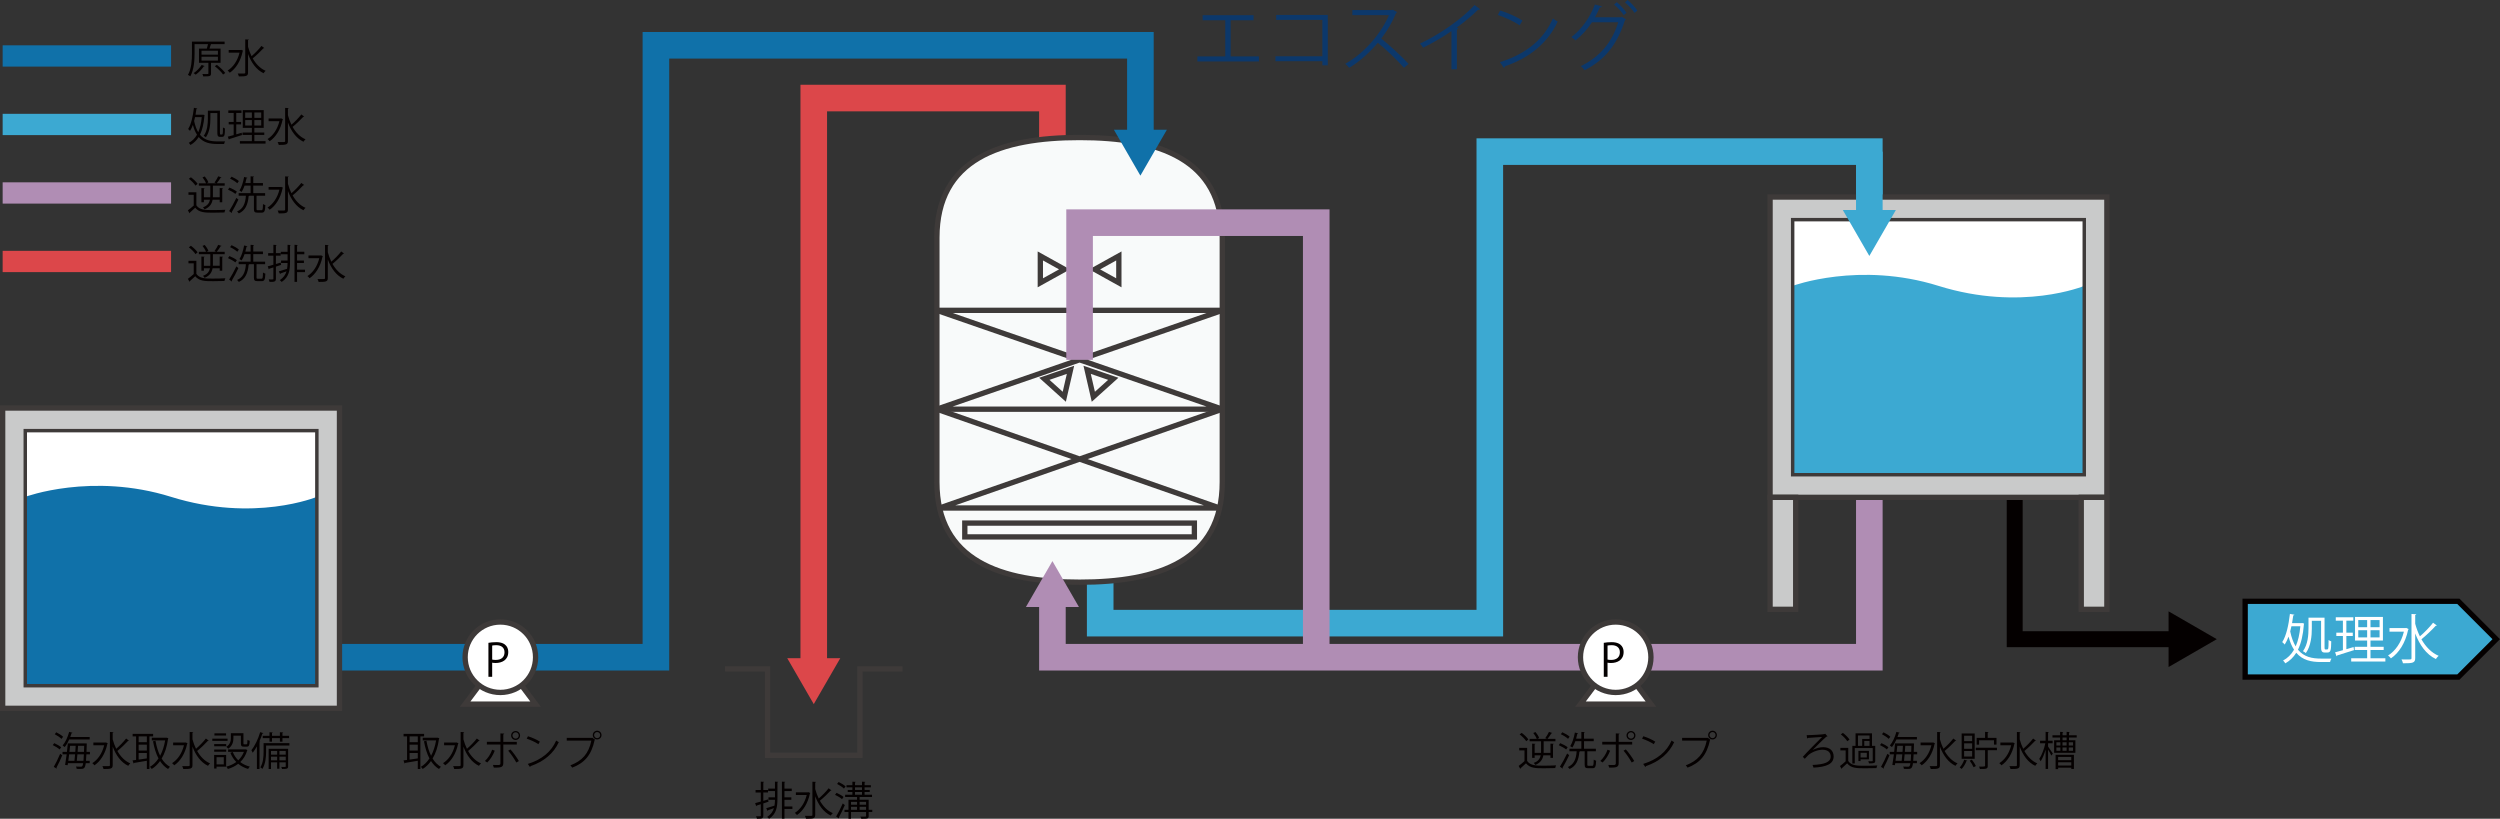
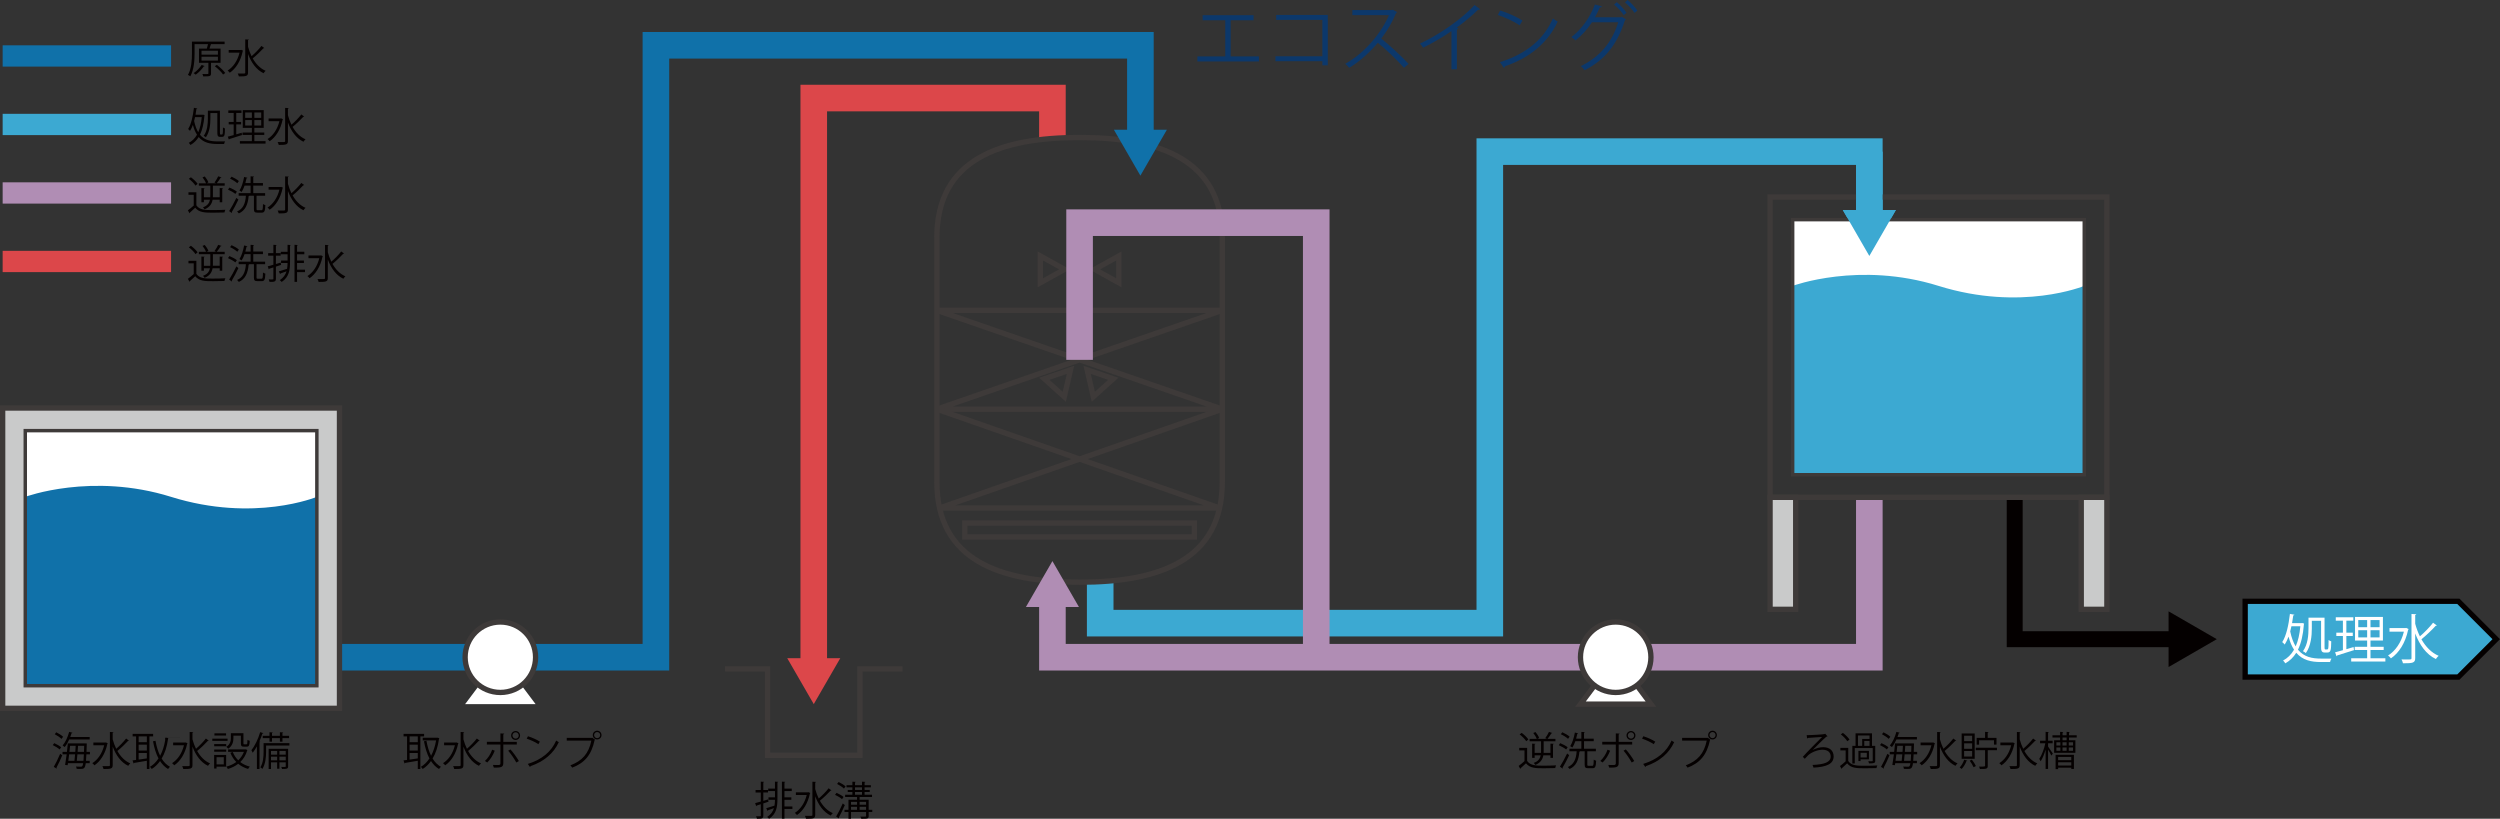
<svg xmlns="http://www.w3.org/2000/svg" version="1.1" viewBox="0 0 470.087 153.956">
  <rect x="0" y="0" width="470.087" height="153.956" fill="#333333" stroke="none" />
  <g>
    <g id="_レイヤー_1" data-name="レイヤー_1">
      <g>
        <polyline points="351.499 40.952 351.499 28.509 280.136 28.509 280.136 117.173 206.875 117.173 206.875 109.472" fill="none" stroke="#3ca9d2" stroke-miterlimit="10" stroke-width="5" />
        <polygon points="356.486 39.493 351.5 48.128 346.514 39.493 356.486 39.493" fill="#3ca9d2" />
        <polyline points="409.298 120.19 378.833 120.19 378.833 93.518" fill="none" stroke="#040000" stroke-miterlimit="10" stroke-width="3" />
        <polygon points="407.766 114.954 416.832 120.189 407.766 125.425 407.766 114.954" fill="#040000" />
        <polygon points="462.255 113.065 422.167 113.065 422.167 127.315 462.255 127.315 469.38 120.19 462.255 113.065" fill="#3ca9d2" />
        <polygon points="462.255 113.065 422.167 113.065 422.167 127.315 462.255 127.315 469.38 120.19 462.255 113.065" fill="none" stroke="#040000" stroke-miterlimit="10" />
        <g>
          <path d="M226.133,2.857h9.581v.953h-4.314v6.793h5.323v.953h-11.57v-.953h5.239V3.81h-4.258v-.953Z" fill="#0c386b" />
          <path d="M249.672,2.801v9.483h-1.022v-.771h-8.825v-.938h8.825V3.74h-8.685v-.938h9.708Z" fill="#0c386b" />
          <path d="M262.705,2.283c-.028.07-.098.126-.182.154-.756,1.779-1.653,3.32-2.801,4.819,1.527,1.219,3.824,3.306,5.127,4.749l-.854.742c-1.233-1.429-3.488-3.558-4.917-4.707-1.232,1.499-3.362,3.544-5.393,4.707-.154-.21-.49-.56-.729-.756,3.88-2.129,6.948-6.107,8.208-9.147h-6.878v-.952h7.424l.182-.07.812.462Z" fill="#0c386b" />
          <path d="M278.316,1.737c-.056.07-.14.112-.266.112-.042,0-.084,0-.14-.014-1.078,1.092-2.633,2.367-3.992,3.348.112.042.28.126.336.154-.028.084-.154.168-.308.182v7.522h-1.022v-7.2c-1.485,1.051-3.418,2.186-5.337,3.124-.14-.224-.392-.574-.588-.771,3.824-1.765,8.012-4.763,10.268-7.242l1.05.785Z" fill="#0c386b" />
          <path d="M282.091,1.975c1.457.462,3.138,1.19,4.174,1.905l-.532.883c-1.008-.715-2.661-1.457-4.09-1.947l.448-.84ZM282.035,11.682c4.973-1.541,8.278-4.328,9.959-8.208.294.238.616.42.91.574-1.751,3.838-5.168,6.822-9.917,8.405-.014.126-.098.266-.196.322l-.756-1.093Z" fill="#0c386b" />
          <path d="M305.742,3.628c-.056.084-.126.154-.21.21-1.485,4.637-3.782,7.438-7.578,9.371-.154-.238-.434-.56-.714-.771,3.6-1.751,5.855-4.44,7.046-8.25h-4.945c-.812,1.261-1.849,2.438-3.096,3.418-.182-.196-.518-.462-.784-.63,1.905-1.429,3.488-3.642,4.44-6.135l1.316.364c-.042.14-.21.196-.392.182-.28.63-.603,1.303-.924,1.863h4.875l.168-.084.798.462ZM304.005.406c.658.532,1.429,1.387,1.835,1.989l-.518.448c-.42-.644-1.177-1.471-1.807-1.989l.49-.448ZM306.037,0c.658.532,1.429,1.373,1.835,1.989l-.519.435c-.42-.63-1.148-1.443-1.807-1.975l.49-.448Z" fill="#0c386b" />
        </g>
        <polyline points="197.891 26.037 197.891 18.437 153.015 18.437 153.015 125.223" fill="none" stroke="#dc474a" stroke-miterlimit="10" stroke-width="5" />
        <polygon points="148.029 123.763 153.015 132.398 158.001 123.763 148.029 123.763" fill="#dc474a" />
        <polyline points="136.333 125.773 144.333 125.773 144.333 142.023 161.697 142.023 161.697 125.773 169.697 125.773" fill="none" stroke="#3e3a39" />
-         <path d="M229.833,90.639c0,14.819-12.014,18.833-26.833,18.833s-26.834-4.014-26.834-18.833v-45.949c0-14.82,12.014-18.833,26.834-18.833s26.833,4.013,26.833,18.833v45.949Z" fill="#f8fafa" />
        <path d="M229.833,90.639c0,14.819-12.014,18.833-26.833,18.833s-26.834-4.014-26.834-18.833v-45.949c0-14.82,12.014-18.833,26.834-18.833s26.833,4.013,26.833,18.833v45.949Z" fill="none" stroke="#3e3a39" />
        <polygon points="176.166 76.94 229.833 76.94 176.166 58.357 229.833 58.357 176.166 76.94" fill="none" stroke="#3e3a39" />
        <polyline points="229.833 76.94 176.675 95.523 229.324 95.523 176.166 76.94" fill="none" stroke="#3e3a39" />
        <rect x="181.416" y="98.358" width="43.167" height="2.6" fill="none" stroke="#3e3a39" />
        <polygon points="195.618 53.175 200.165 50.651 195.618 48.128 195.618 53.175" fill="none" stroke="#3e3a39" />
        <polygon points="200.123 74.607 201.292 69.539 196.373 71.229 200.123 74.607" fill="none" stroke="#3e3a39" />
        <polygon points="205.585 74.607 204.417 69.539 209.335 71.229 205.585 74.607" fill="none" stroke="#3e3a39" />
        <polygon points="210.381 53.175 205.834 50.651 210.381 48.128 210.381 53.175" fill="none" stroke="#3e3a39" />
        <polyline points="63.833 123.581 123.333 123.581 123.333 8.516 214.434 8.516 214.434 25.848" fill="none" stroke="#1071a9" stroke-miterlimit="10" stroke-width="5" />
        <polygon points="209.447 24.389 214.433 33.023 219.419 24.389 209.447 24.389" fill="#1071a9" />
        <polyline points="351.499 93.518 351.499 123.581 197.891 123.581 197.891 112.68" fill="none" stroke="#b08db4" stroke-miterlimit="10" stroke-width="5" />
        <polygon points="202.878 114.138 197.892 105.503 192.906 114.138 202.878 114.138" fill="#b08db4" />
        <polyline points="90.107 128.873 87.458 132.398 100.708 132.398 98.059 128.872" fill="#fff" />
-         <polyline points="90.107 128.873 87.458 132.398 100.708 132.398 98.059 128.872" fill="none" stroke="#3e3a39" />
        <path d="M100.708,123.581c0,3.659-2.966,6.625-6.625,6.625s-6.625-2.966-6.625-6.625,2.966-6.625,6.625-6.625,6.625,2.966,6.625,6.625" fill="#fff" />
        <circle cx="94.083" cy="123.581" r="6.625" fill="none" stroke="#3e3a39" />
-         <path d="M91.841,120.875c.374-.068.867-.127,1.47-.127,2.091,0,2.261,1.343,2.261,1.853,0,1.521-1.215,2.065-2.363,2.065-.247,0-.467-.009-.663-.06v2.66h-.705v-6.392ZM92.546,124.02c.179.051.408.068.68.068,1.02,0,1.64-.51,1.64-1.437s-.663-1.334-1.547-1.334c-.357,0-.62.034-.773.068v2.635Z" fill="#040000" />
        <polyline points="299.833 128.873 297.185 132.398 310.435 132.398 307.785 128.872" fill="#fff" />
        <polyline points="299.833 128.873 297.185 132.398 310.435 132.398 307.785 128.872" fill="none" stroke="#3e3a39" />
        <path d="M310.434,123.581c0,3.659-2.966,6.625-6.625,6.625s-6.625-2.966-6.625-6.625,2.966-6.625,6.625-6.625,6.625,2.966,6.625,6.625" fill="#fff" />
        <circle cx="303.809" cy="123.581" r="6.625" fill="none" stroke="#3e3a39" />
-         <path d="M301.567,120.875c.374-.068.867-.127,1.47-.127,2.091,0,2.261,1.343,2.261,1.853,0,1.521-1.215,2.065-2.363,2.065-.247,0-.467-.009-.663-.06v2.66h-.705v-6.392ZM302.272,124.02c.179.051.408.068.68.068,1.02,0,1.64-.51,1.64-1.437s-.663-1.334-1.547-1.334c-.357,0-.62.034-.773.068v2.635Z" fill="#040000" />
        <rect x=".5" y="76.723" width="63.333" height="56.467" fill="#c9caca" />
        <rect x=".5" y="76.723" width="63.333" height="56.467" fill="none" stroke="#3e3a39" />
        <rect x="4.751" y="80.975" width="54.83" height="47.963" fill="#fff" />
        <path d="M59.581,93.425v35.513H4.751v-35.513s12.515-4.658,27.415,0c15.643,4.891,27.415,0,27.415,0" fill="#1071a9" />
        <rect x="4.751" y="80.975" width="54.83" height="47.963" fill="none" stroke="#3e3a39" stroke-width=".65" />
-         <rect x="332.833" y="37.05" width="63.333" height="56.467" fill="#c9caca" />
        <rect x="332.833" y="37.05" width="63.333" height="56.467" fill="none" stroke="#3e3a39" />
        <rect x="337.084" y="41.302" width="54.83" height="47.963" fill="#fff" />
        <path d="M391.914,53.753v35.513h-54.83v-35.513s12.515-4.659,27.415,0c15.643,4.891,27.415,0,27.415,0" fill="#3ca9d2" />
        <rect x="337.084" y="41.302" width="54.83" height="47.963" fill="none" stroke="#3e3a39" stroke-width=".65" />
        <rect x="332.833" y="93.517" width="4.819" height="21.057" fill="#c9caca" />
        <rect x="332.833" y="93.517" width="4.819" height="21.057" fill="none" stroke="#3e3a39" />
        <rect x="391.347" y="93.517" width="4.819" height="21.057" fill="#c9caca" />
        <rect x="391.347" y="93.517" width="4.819" height="21.057" fill="none" stroke="#3e3a39" />
        <line x1="351.499" y1="40.952" x2="351.499" y2="28.509" fill="none" stroke="#3ca9d2" stroke-miterlimit="10" stroke-width="5" />
        <polygon points="356.486 39.493 351.5 48.128 346.514 39.493 356.486 39.493" fill="#3ca9d2" />
        <line x1=".499" y1="10.523" x2="32.166" y2="10.523" fill="none" stroke="#1071a9" stroke-miterlimit="10" stroke-width="4" />
        <g>
          <path d="M41.474,11.806h-1.794v1.989c0,.563-.225.571-1.464.571-.022-.135-.098-.315-.158-.451.271.008.525.015.706.015.368,0,.42,0,.42-.135v-1.989h-1.771v-2.665h1.479c.075-.255.158-.571.217-.841h-2.522v1.719c0,1.261-.097,3.078-.803,4.332-.097-.09-.315-.218-.443-.263.683-1.201.751-2.875.751-4.077v-2.185h6.141v.473h-2.567c-.067.248-.172.57-.278.841h2.087v2.665ZM38.485,12.414c-.022.053-.075.075-.165.068-.383.57-.976,1.171-1.517,1.554-.098-.083-.277-.21-.39-.285.533-.353,1.126-.946,1.494-1.531l.578.195ZM37.892,9.546v.728h3.085v-.728h-3.085ZM37.892,10.665v.736h3.085v-.736h-3.085ZM41.946,14.013c-.292-.45-.968-1.111-1.554-1.569l.383-.255c.585.451,1.276,1.088,1.584,1.539l-.413.285Z" fill="#040000" />
          <path d="M45.362,9.374l.36.165c-.015.03-.045.067-.083.09-.39,1.892-1.314,3.288-2.432,4.046-.09-.127-.286-.323-.406-.405,1.014-.63,1.854-1.794,2.237-3.363h-2.035v-.51h2.268l.09-.022ZM46.639,8.788c.165.623.391,1.224.661,1.779.63-.533,1.396-1.321,1.862-1.929l.533.398c-.038.045-.105.052-.166.045-.518.57-1.359,1.374-2.012,1.899.601,1.051,1.404,1.899,2.432,2.334-.127.105-.3.308-.39.458-1.366-.653-2.305-1.989-2.92-3.619v3.476c0,.683-.315.743-1.727.743-.03-.15-.128-.405-.21-.548.286.007.548.007.758.007.631,0,.653,0,.653-.203v-6.224l.676.038c-.008.06-.045.098-.15.105v1.239Z" fill="#040000" />
        </g>
        <g>
          <path d="M10.2,139.739c.465.195,1.028.526,1.306.781l-.3.405c-.263-.263-.818-.601-1.284-.818l.278-.368ZM10.11,144.198c.353-.593.848-1.606,1.201-2.462l.398.285c-.323.803-.766,1.742-1.088,2.312.03.045.045.083.045.12,0,.03-.007.052-.022.075l-.533-.33ZM11.558,138.936c-.263-.27-.811-.646-1.269-.878l.293-.36c.458.218,1.013.563,1.284.841l-.308.398ZM16.912,141.841h-.668c-.022.488-.045.894-.075,1.216h.698v.451h-.744c-.135,1.051-.39,1.081-1.111,1.081-.18,0-.39,0-.593-.015-.015-.128-.06-.323-.135-.436.413.03.781.03.953.03.248,0,.331-.195.398-.66h-2.853l-.06.375-.48-.045c.09-.525.195-1.246.292-1.997h-.781v-.465h.833c.067-.556.127-1.111.165-1.591h3.303l.271.015c-.008.045-.008.113-.015.158l-.045,1.419h.646v.465ZM16.867,139.048h-3.852c-.248.555-.541,1.059-.856,1.426-.09-.083-.27-.225-.383-.3.511-.578.961-1.577,1.231-2.56l.616.165c-.015.053-.068.083-.166.083-.075.24-.157.48-.248.721h3.656v.465ZM13.998,143.057c.038-.353.075-.773.12-1.216h-1.119c-.052.428-.105.841-.157,1.216h1.156ZM14.156,141.375c.03-.39.053-.781.075-1.141h-1.051c-.038.368-.083.751-.128,1.141h1.104ZM14.554,141.841c-.038.443-.075.871-.113,1.216h1.254c.03-.315.053-.713.075-1.216h-1.216ZM14.674,140.234c-.03.36-.052.751-.083,1.141h1.201c.015-.338.022-.721.038-1.141h-1.156Z" fill="#040000" />
          <path d="M19.914,139.604l.36.166c-.015.03-.045.067-.083.09-.39,1.892-1.313,3.289-2.432,4.046-.09-.127-.286-.323-.406-.405,1.014-.63,1.854-1.794,2.237-3.363h-2.034v-.51h2.267l.09-.023ZM21.191,139.018c.165.623.39,1.224.661,1.779.631-.533,1.396-1.321,1.862-1.929l.533.398c-.038.045-.105.052-.166.045-.518.57-1.358,1.374-2.012,1.899.601,1.051,1.404,1.899,2.432,2.334-.127.105-.3.308-.39.458-1.366-.653-2.305-1.989-2.92-3.618v3.476c0,.683-.315.743-1.727.743-.03-.15-.128-.405-.21-.548.285.007.548.007.758.007.631,0,.653,0,.653-.203v-6.224l.675.038c-.007.06-.045.098-.15.105v1.239Z" fill="#040000" />
-           <path d="M28.796,138.47h-.698v6.126h-.488v-1.546c-.901.157-1.794.315-2.38.405-.015.06-.06.098-.113.105l-.195-.578c.195-.022.42-.052.668-.09v-4.422h-.653v-.473h3.858v.473ZM27.61,139.559v-1.088h-1.539v1.088h1.539ZM27.61,141.128v-1.104h-1.539v1.104h1.539ZM26.071,141.593v1.239c.48-.068,1.014-.15,1.539-.226v-1.013h-1.539ZM31.349,138.71l.315.105c-.008.038-.038.075-.061.098-.203,1.517-.623,2.755-1.208,3.724.413.668.931,1.201,1.569,1.554-.12.09-.285.285-.36.413-.608-.368-1.104-.871-1.509-1.501-.45.631-.976,1.126-1.562,1.494-.075-.12-.225-.308-.338-.405.601-.346,1.149-.878,1.606-1.577-.473-.901-.803-1.997-1.028-3.228l.465-.09c.188,1.043.466,2.004.871,2.815.428-.796.758-1.772.946-2.891h-2.515v-.495h2.717l.09-.015Z" fill="#040000" />
+           <path d="M28.796,138.47h-.698v6.126h-.488v-1.546c-.901.157-1.794.315-2.38.405-.015.06-.06.098-.113.105l-.195-.578c.195-.022.42-.052.668-.09v-4.422h-.653v-.473h3.858v.473ZM27.61,139.559v-1.088h-1.539v1.088h1.539ZM27.61,141.128v-1.104h-1.539v1.104h1.539ZM26.071,141.593v1.239c.48-.068,1.014-.15,1.539-.226v-1.013h-1.539ZM31.349,138.71l.315.105c-.008.038-.038.075-.061.098-.203,1.517-.623,2.755-1.208,3.724.413.668.931,1.201,1.569,1.554-.12.09-.285.285-.36.413-.608-.368-1.104-.871-1.509-1.501-.45.631-.976,1.126-1.562,1.494-.075-.12-.225-.308-.338-.405.601-.346,1.149-.878,1.606-1.577-.473-.901-.803-1.997-1.028-3.228l.465-.09c.188,1.043.466,2.004.871,2.815.428-.796.758-1.772.946-2.891v-.495h2.717l.09-.015Z" fill="#040000" />
          <path d="M34.914,139.604l.36.166c-.015.03-.045.067-.083.09-.39,1.892-1.313,3.289-2.432,4.046-.09-.127-.286-.323-.406-.405,1.014-.63,1.854-1.794,2.237-3.363h-2.034v-.51h2.267l.09-.023ZM36.191,139.018c.165.623.39,1.224.661,1.779.631-.533,1.396-1.321,1.862-1.929l.533.398c-.038.045-.105.052-.166.045-.518.57-1.358,1.374-2.012,1.899.601,1.051,1.404,1.899,2.432,2.334-.127.105-.3.308-.39.458-1.366-.653-2.305-1.989-2.92-3.618v3.476c0,.683-.315.743-1.727.743-.03-.15-.128-.405-.21-.548.285.007.548.007.758.007.631,0,.653,0,.653-.203v-6.224l.675.038c-.007.06-.045.098-.15.105v1.239Z" fill="#040000" />
          <path d="M42.79,138.891v.42h-2.868v-.42h2.868ZM42.527,141.954v2.207h-1.81v.353h-.45v-2.56h2.26ZM40.275,140.324v-.413h2.26v.413h-2.26ZM40.275,141.346v-.413h2.26v.413h-2.26ZM42.512,137.892v.413h-2.192v-.413h2.192ZM42.077,142.381h-1.359v1.352h1.359v-1.352ZM43.893,138.328v.465c0,.646-.165,1.449-.976,1.982-.075-.098-.263-.27-.368-.338.743-.48.863-1.119.863-1.651v-.923h2.365v1.899c0,.166.022.195.158.195h.42c.143,0,.165-.098.18-.848.098.083.3.158.428.188-.037.886-.165,1.104-.555,1.104h-.541c-.443,0-.571-.135-.571-.63v-1.441h-1.404ZM46.206,140.902l.33.135c-.007.038-.038.06-.06.083-.255.894-.713,1.614-1.299,2.17.511.397,1.111.69,1.802.863-.112.105-.255.308-.33.436-.713-.21-1.329-.533-1.854-.969-.578.451-1.246.773-1.952.976-.053-.127-.173-.338-.278-.443.668-.173,1.306-.458,1.862-.871-.473-.488-.849-1.066-1.111-1.742l.451-.143c.232.601.585,1.126,1.036,1.569.451-.428.818-.953,1.059-1.584h-2.965v-.465h3.221l.09-.015Z" fill="#040000" />
          <path d="M48.308,140.339c-.248.443-.51.856-.788,1.201-.053-.12-.173-.375-.248-.488.646-.781,1.269-2.087,1.652-3.386l.593.188c-.022.053-.075.083-.172.083-.166.503-.36,1.006-.578,1.487l.172.052c-.015.053-.052.083-.143.098v5.03h-.488v-4.264ZM54.419,139.731v.45h-4.384v1.187c0,.946-.105,2.297-.698,3.221-.075-.09-.27-.255-.375-.315.541-.856.601-2.042.601-2.913v-1.629h4.857ZM49.404,138.35h1.269v-.668l.616.045c-.007.045-.045.083-.143.098v.525h1.486v-.668l.623.045c-.007.045-.045.083-.143.098v.525h1.246v.45h-1.246v.653h-.48v-.653h-1.486v.653h-.473v-.653h-1.269v-.45ZM54.179,140.797v3.296c0,.496-.27.503-1.156.503-.015-.113-.075-.278-.143-.391.18,0,.338.008.466.008.338,0,.383,0,.383-.12v-.751h-1.187v1.209h-.428v-1.209h-1.156v1.254h-.443v-3.799h3.664ZM52.114,141.203h-1.156v.698h1.156v-.698ZM50.958,142.967h1.156v-.69h-1.156v.69ZM53.728,141.203h-1.187v.698h1.187v-.698ZM52.542,142.967h1.187v-.69h-1.187v.69Z" fill="#040000" />
        </g>
        <g>
          <path d="M79.744,138.47h-.698v6.126h-.488v-1.546c-.901.157-1.794.315-2.38.405-.015.06-.06.098-.112.105l-.195-.578c.195-.022.42-.052.668-.09v-4.422h-.653v-.473h3.859v.473ZM78.558,139.559v-1.088h-1.539v1.088h1.539ZM78.558,141.128v-1.104h-1.539v1.104h1.539ZM77.018,141.593v1.239c.48-.068,1.014-.15,1.539-.226v-1.013h-1.539ZM82.296,138.71l.315.105c-.007.038-.037.075-.06.098-.203,1.517-.624,2.755-1.209,3.724.413.668.931,1.201,1.569,1.554-.12.09-.286.285-.36.413-.608-.368-1.104-.871-1.509-1.501-.45.631-.976,1.126-1.562,1.494-.075-.12-.225-.308-.338-.405.601-.346,1.149-.878,1.607-1.577-.473-.901-.804-1.997-1.029-3.228l.465-.09c.188,1.043.466,2.004.871,2.815.428-.796.758-1.772.946-2.891h-2.515v-.495h2.718l.09-.015Z" fill="#040000" />
          <path d="M85.862,139.604l.36.166c-.015.03-.045.067-.083.09-.39,1.892-1.314,3.289-2.432,4.046-.09-.127-.286-.323-.406-.405,1.014-.63,1.854-1.794,2.237-3.363h-2.035v-.51h2.268l.09-.023ZM87.139,139.018c.165.623.391,1.224.661,1.779.63-.533,1.396-1.321,1.862-1.929l.533.398c-.038.045-.105.052-.166.045-.518.57-1.359,1.374-2.012,1.899.601,1.051,1.404,1.899,2.432,2.334-.127.105-.3.308-.39.458-1.366-.653-2.305-1.989-2.92-3.618v3.476c0,.683-.315.743-1.727.743-.03-.15-.128-.405-.21-.548.286.007.548.007.758.007.631,0,.653,0,.653-.203v-6.224l.676.038c-.008.06-.045.098-.15.105v1.239Z" fill="#040000" />
          <path d="M93.032,141.158c-.338.878-.833,1.652-1.412,2.215l-.435-.286c.563-.525,1.051-1.238,1.358-2.117l.488.188ZM94.639,140.001v3.521c0,.818-.585.818-1.787.818-.03-.135-.09-.345-.158-.503.218.007.458.007.661.007h.436c.21,0,.308-.135.308-.315v-3.529h-2.552v-.51h2.552v-1.584l.713.038c-.008.075-.06.127-.173.143v1.404h2.538v.51h-2.538ZM95.982,140.917c.548.608,1.179,1.494,1.584,2.185l-.48.278c-.368-.683-1.028-1.651-1.531-2.222l.428-.24ZM96.958,137.457c.458,0,.833.375.833.841s-.375.841-.833.841c-.473,0-.848-.375-.848-.841,0-.48.39-.841.848-.841ZM97.544,138.297c0-.33-.263-.601-.585-.601-.331,0-.601.271-.601.601,0,.323.27.593.601.593.338,0,.585-.285.585-.593Z" fill="#040000" />
          <path d="M99.278,138.44c.781.248,1.682.638,2.237,1.021l-.285.473c-.541-.383-1.427-.781-2.192-1.043l.24-.451ZM99.248,143.643c2.665-.826,4.437-2.32,5.337-4.399.158.128.331.226.488.308-.938,2.057-2.771,3.656-5.315,4.504-.007.067-.053.143-.105.173l-.405-.586Z" fill="#040000" />
          <path d="M106.568,138.74h4.774l.045-.022.511.391c-.022.03-.045.052-.09.067-.608,2.823-1.914,4.294-4.211,5.165-.083-.135-.233-.33-.338-.443,2.185-.803,3.446-2.2,3.934-4.64h-4.625v-.518ZM112.288,137.396c.451,0,.818.368.818.826,0,.45-.368.818-.818.818-.458,0-.826-.368-.826-.818,0-.473.383-.826.826-.826ZM112.859,138.223c0-.323-.255-.578-.571-.578s-.578.255-.578.578c0,.315.263.578.578.578.331,0,.571-.278.571-.578Z" fill="#040000" />
        </g>
        <g>
          <path d="M287.154,140.625v2.455c.593.894,1.734.894,3.085.894.818,0,1.779-.022,2.365-.06-.06.12-.143.36-.166.51-.525.022-1.351.038-2.102.038-1.554,0-2.635,0-3.4-.931-.353.33-.713.668-1.006.923.008.06-.015.09-.067.12l-.3-.556c.33-.24.736-.578,1.096-.901v-2.012h-.991v-.48h1.486ZM286.125,137.802c.473.346,1.021.856,1.261,1.239l-.405.331c-.226-.383-.758-.916-1.239-1.276l.383-.293ZM289.766,141.563c.007-.097.007-.195.007-.292v-1.884h-2.154v-.451h1.344c-.113-.323-.375-.773-.653-1.111l.42-.173c.285.331.578.796.683,1.119l-.353.165h1.847c-.105-.045-.263-.112-.345-.135.24-.323.541-.833.698-1.178l.615.203c-.022.06-.09.075-.158.067-.188.308-.488.75-.735,1.043h1.494v.451h-2.214v1.884c0,.098,0,.195-.008.292h1.284v-1.734l.631.038c-.008.052-.045.09-.15.105v2.53h-.48v-.473h-1.336c-.128.713-.503,1.404-1.501,1.802-.06-.105-.203-.286-.3-.383.863-.292,1.186-.848,1.306-1.418h-1.141v.473h-.473v-2.672l.623.038c-.007.052-.052.09-.15.097v1.599h1.201Z" fill="#040000" />
          <path d="M293.37,139.739c.488.188,1.096.518,1.404.773l-.285.42c-.3-.255-.901-.601-1.389-.811l.27-.383ZM293.318,144.161c.39-.593.946-1.614,1.359-2.478l.383.315c-.375.803-.871,1.75-1.239,2.342.03.038.038.075.038.105,0,.03-.008.06-.022.083l-.518-.368ZM293.775,137.689c.48.21,1.074.556,1.367.826l-.293.413c-.285-.278-.871-.646-1.359-.871l.285-.368ZM298.468,143.748c0,.21.038.248.248.248h.691c.218,0,.248-.158.27-1.164.113.09.315.172.451.21-.045,1.126-.173,1.412-.676,1.412h-.803c-.541,0-.676-.15-.676-.706v-2.478h-.856c-.022.038-.06.06-.135.075-.135,1.621-.653,2.725-1.839,3.25-.075-.105-.225-.278-.331-.368,1.096-.466,1.562-1.449,1.652-2.958h-1.359v-.48h2.245v-1.419h-1.134c-.158.458-.345.871-.548,1.186-.098-.075-.293-.195-.413-.255.391-.585.698-1.584.878-2.56l.623.15c-.015.053-.067.083-.165.083-.06.3-.135.616-.225.916h.983v-1.269l.653.045c-.008.052-.053.09-.15.105v1.119h1.824v.48h-1.824v1.419h2.23v.48h-1.614v2.478Z" fill="#040000" />
          <path d="M302.762,141.158c-.338.878-.833,1.652-1.412,2.215l-.436-.286c.563-.525,1.051-1.238,1.359-2.117l.488.188ZM304.369,140.001v3.521c0,.818-.585.818-1.787.818-.03-.135-.09-.345-.158-.503.218.007.458.007.661.007h.436c.21,0,.308-.135.308-.315v-3.529h-2.553v-.51h2.553v-1.584l.713.038c-.008.075-.06.127-.173.143v1.404h2.538v.51h-2.538ZM305.712,140.917c.548.608,1.179,1.494,1.584,2.185l-.48.278c-.368-.683-1.028-1.651-1.531-2.222l.428-.24ZM306.688,137.457c.458,0,.833.375.833.841s-.375.841-.833.841c-.473,0-.849-.375-.849-.841,0-.48.391-.841.849-.841ZM307.274,138.297c0-.33-.263-.601-.585-.601-.331,0-.601.271-.601.601,0,.323.27.593.601.593.338,0,.585-.285.585-.593Z" fill="#040000" />
          <path d="M309.008,138.44c.781.248,1.682.638,2.237,1.021l-.285.473c-.541-.383-1.427-.781-2.192-1.043l.24-.451ZM308.978,143.643c2.665-.826,4.437-2.32,5.337-4.399.158.128.331.226.488.308-.938,2.057-2.771,3.656-5.315,4.504-.007.067-.052.143-.105.173l-.405-.586Z" fill="#040000" />
          <path d="M316.298,138.74h4.774l.045-.022.511.391c-.022.03-.045.052-.09.067-.608,2.823-1.914,4.294-4.211,5.165-.083-.135-.233-.33-.338-.443,2.185-.803,3.446-2.2,3.934-4.64h-4.625v-.518ZM322.018,137.396c.451,0,.818.368.818.826,0,.45-.368.818-.818.818-.458,0-.826-.368-.826-.818,0-.473.383-.826.826-.826ZM322.589,138.223c0-.323-.255-.578-.571-.578s-.578.255-.578.578c0,.315.263.578.578.578.331,0,.571-.278.571-.578Z" fill="#040000" />
        </g>
        <g>
          <path d="M343.197,137.967l.443.488c-.052.045-.12.06-.218.067-.698.601-2.109,2.02-2.583,2.508h.008c.646-.36,1.389-.533,1.974-.533,1.164,0,1.967.608,1.967,1.749,0,1.404-1.367,1.975-3.792,2.095-.03-.143-.112-.383-.18-.503,2.245-.098,3.416-.518,3.416-1.577,0-.856-.608-1.284-1.554-1.284-.908,0-2.102.496-2.703,1.051-.158.143-.413.42-.608.653l-.375-.368c.683-.789,2.8-2.913,3.626-3.739-.36.038-1.914.135-2.672.18-.015.045-.09.098-.15.113l-.075-.631c.946,0,3.176-.143,3.363-.21l.113-.06Z" fill="#040000" />
          <path d="M347.536,140.625v2.47c.586.894,1.682.894,3.093.894.826,0,1.787-.015,2.372-.053-.06.112-.143.345-.158.496-.518.015-1.344.03-2.087.03-1.651,0-2.688,0-3.431-.931-.346.338-.698.668-.991.923.008.06-.007.09-.06.12l-.292-.533c.323-.24.713-.57,1.066-.893v-2.042h-.991v-.48h1.479ZM346.53,137.81c.473.353,1.006.878,1.239,1.254l-.413.315c-.218-.383-.743-.923-1.216-1.291l.391-.278ZM348.76,140.662v2.898h-.458v-3.311h.608v-2.357h3.093v2.357h.608v2.778c0,.495-.233.518-1.164.518-.023-.12-.083-.292-.143-.413.195.007.383.015.518.015.286,0,.315,0,.315-.12v-2.365h-3.378ZM349.36,138.297v1.952h.796v-1.299h1.381v-.653h-2.177ZM351.425,141.188v1.599h-1.576v.323h-.398v-1.922h1.974ZM351.019,142.427v-.871h-1.171v.871h1.171ZM350.547,140.25h.991v-.931h-.991v.931Z" fill="#040000" />
          <path d="M353.783,139.739c.465.195,1.028.526,1.306.781l-.3.405c-.263-.263-.818-.601-1.284-.818l.278-.368ZM353.692,144.198c.353-.593.849-1.606,1.201-2.462l.398.285c-.323.803-.766,1.742-1.088,2.312.03.045.045.083.045.12,0,.03-.008.052-.022.075l-.533-.33ZM355.141,138.936c-.263-.27-.811-.646-1.269-.878l.293-.36c.458.218,1.013.563,1.284.841l-.308.398ZM360.494,141.841h-.668c-.023.488-.045.894-.075,1.216h.698v.451h-.743c-.135,1.051-.391,1.081-1.111,1.081-.18,0-.391,0-.593-.015-.015-.128-.06-.323-.135-.436.413.03.781.03.953.03.248,0,.331-.195.398-.66h-2.853l-.06.375-.48-.045c.09-.525.195-1.246.292-1.997h-.781v-.465h.833c.067-.556.127-1.111.165-1.591h3.303l.271.015c-.008.045-.008.113-.015.158l-.045,1.419h.646v.465ZM360.449,139.048h-3.852c-.248.555-.541,1.059-.855,1.426-.09-.083-.271-.225-.383-.3.511-.578.961-1.577,1.231-2.56l.616.165c-.015.053-.068.083-.166.083-.075.24-.158.48-.248.721h3.656v.465ZM357.581,143.057c.038-.353.075-.773.12-1.216h-1.118c-.053.428-.105.841-.158,1.216h1.156ZM357.739,141.375c.03-.39.053-.781.075-1.141h-1.051c-.037.368-.083.751-.127,1.141h1.104ZM358.137,141.841c-.038.443-.075.871-.112,1.216h1.253c.03-.315.053-.713.075-1.216h-1.216ZM358.257,140.234c-.03.36-.053.751-.083,1.141h1.201c.015-.338.022-.721.038-1.141h-1.156Z" fill="#040000" />
          <path d="M363.497,139.604l.36.166c-.015.03-.045.067-.083.09-.39,1.892-1.314,3.289-2.432,4.046-.09-.127-.286-.323-.406-.405,1.014-.63,1.854-1.794,2.237-3.363h-2.035v-.51h2.268l.09-.023ZM364.773,139.018c.165.623.391,1.224.661,1.779.63-.533,1.396-1.321,1.862-1.929l.533.398c-.038.045-.105.052-.166.045-.518.57-1.359,1.374-2.012,1.899.601,1.051,1.404,1.899,2.432,2.334-.127.105-.3.308-.39.458-1.366-.653-2.305-1.989-2.92-3.618v3.476c0,.683-.315.743-1.727.743-.03-.15-.128-.405-.21-.548.286.007.548.007.758.007.631,0,.653,0,.653-.203v-6.224l.676.038c-.008.06-.045.098-.15.105v1.239Z" fill="#040000" />
          <path d="M369.924,143.035c-.022.045-.075.067-.158.067-.203.541-.548,1.119-.909,1.487-.09-.083-.263-.21-.368-.278.338-.338.661-.894.848-1.457l.586.18ZM371.312,137.915v4.76h-2.455v-4.76h2.455ZM370.832,139.363v-1.021h-1.509v1.021h1.509ZM370.832,140.805v-1.036h-1.509v1.036h1.509ZM370.832,142.254v-1.043h-1.509v1.043h1.509ZM371.102,144.266c-.135-.338-.443-.855-.729-1.231l.405-.188c.3.368.616.864.758,1.194l-.435.225ZM375.494,140.595v.473h-1.727v2.943c0,.585-.278.585-1.479.585-.015-.127-.09-.323-.166-.451.233,0,.451.008.624.008q.518,0,.518-.15v-2.935h-1.75v-.473h3.979ZM372.138,139.191v.826h-.458v-1.269h1.584v-1.134l.646.045c-.008.053-.045.09-.15.105v.983h1.652v1.269h-.473v-.826h-2.8Z" fill="#040000" />
          <path d="M378.497,139.604l.36.166c-.015.03-.045.067-.083.09-.39,1.892-1.314,3.289-2.432,4.046-.09-.127-.286-.323-.406-.405,1.014-.63,1.854-1.794,2.237-3.363h-2.035v-.51h2.268l.09-.023ZM379.773,139.018c.165.623.391,1.224.661,1.779.63-.533,1.396-1.321,1.862-1.929l.533.398c-.038.045-.105.052-.166.045-.518.57-1.359,1.374-2.012,1.899.601,1.051,1.404,1.899,2.432,2.334-.127.105-.3.308-.39.458-1.366-.653-2.305-1.989-2.92-3.618v3.476c0,.683-.315.743-1.727.743-.03-.15-.128-.405-.21-.548.286.007.548.007.758.007.631,0,.653,0,.653-.203v-6.224l.676.038c-.008.06-.045.098-.15.105v1.239Z" fill="#040000" />
          <path d="M385.111,139.761v.616c.21.278.766,1.119.894,1.321l-.278.383c-.105-.248-.391-.743-.616-1.126v3.626h-.465v-3.619c-.248.849-.585,1.674-.931,2.177-.06-.135-.18-.33-.263-.443.451-.646.923-1.869,1.141-2.936h-.991v-.473h1.043v-1.674l.616.045c-.008.045-.053.083-.15.098v1.532h.856v.473h-.856ZM390.494,138.68h-1.449v.511h1.201v2.357h-4.001v-2.357h1.126v-.511h-1.434v-.42h1.434v-.646l.601.038c-.008.053-.045.09-.143.105v.503h.766v-.646l.593.038c-.008.053-.045.09-.143.105v.503h1.449v.42ZM386.522,144.619v-2.695h3.446v2.666h-.496v-.24h-2.47v.27h-.48ZM386.673,139.566v.615h.751v-.615h-.751ZM386.673,140.55v.623h.751v-.623h-.751ZM389.473,142.329h-2.47v.615h2.47v-.615ZM387.003,143.951h2.47v-.624h-2.47v.624ZM387.821,140.182h.773v-.615h-.773v.615ZM388.595,140.55h-.773v.623h.773v-.623ZM388.595,139.191v-.511h-.766v.511h.766ZM389.803,140.182v-.615h-.803v.615h.803ZM389.803,141.173v-.623h-.803v.623h.803Z" fill="#040000" />
        </g>
        <g>
          <path d="M144.505,150.75l-.976.323v2.268c0,.548-.233.623-1.194.608-.022-.12-.09-.331-.157-.473.21.008.39.015.533.015.308,0,.345,0,.345-.15v-2.117c-.292.098-.555.18-.773.248,0,.06-.045.098-.098.12l-.188-.578c.292-.075.661-.18,1.058-.292v-1.704h-.983v-.473h.983v-1.569l.616.037c-.007.06-.045.09-.143.105v1.426h.886v.473h-.886v1.569l.909-.271.067.436ZM145.721,148.281v-1.306l.608.037c-.007.053-.045.083-.143.098v3.078c0,1.517-.173,2.838-1.569,3.769-.083-.098-.248-.263-.36-.338.706-.465,1.074-1.021,1.269-1.659-.428.158-.833.301-1.119.398,0,.06-.038.098-.09.12l-.24-.51c.413-.113.976-.293,1.554-.48.06-.345.083-.713.09-1.096h-1.224v-.465h1.224v-1.179h-1.276v-.465h1.276ZM149.002,151.644v.465h-1.494v1.832h-.48v-6.967l.63.037c-.007.053-.052.09-.15.105v1.164h1.366v.465h-1.366v1.179h1.291v.465h-1.291v1.254h1.494Z" fill="#040000" />
          <path d="M152.012,148.956l.36.166c-.015.03-.045.067-.083.09-.39,1.892-1.313,3.289-2.432,4.046-.09-.127-.286-.323-.406-.405,1.014-.63,1.854-1.794,2.237-3.363h-2.034v-.51h2.267l.09-.023ZM153.288,148.371c.165.623.39,1.224.661,1.779.631-.533,1.396-1.321,1.862-1.929l.533.398c-.038.045-.105.052-.166.045-.518.57-1.358,1.374-2.012,1.899.601,1.051,1.404,1.899,2.432,2.334-.127.105-.3.308-.39.458-1.366-.653-2.305-1.989-2.92-3.618v3.476c0,.683-.315.743-1.727.743-.03-.15-.128-.405-.21-.548.285.007.548.007.758.007.631,0,.653,0,.653-.203v-6.224l.675.038c-.007.06-.045.098-.15.105v1.239Z" fill="#040000" />
          <path d="M157.298,149.084c.465.195,1.036.518,1.321.773l-.293.413c-.271-.255-.833-.601-1.306-.811l.278-.375ZM157.223,153.536c.36-.593.871-1.599,1.246-2.462l.391.308c-.338.795-.796,1.734-1.126,2.312.03.038.038.075.038.105,0,.03-.007.06-.022.083l-.525-.345ZM157.695,147.042c.458.218,1.029.563,1.299.833-.165.218-.232.315-.3.406-.27-.271-.826-.638-1.291-.871l.292-.368ZM164.016,152.267v.42h-.676v.728c0,.533-.24.533-1.396.533-.03-.12-.105-.293-.173-.405.428.007.826.007.938.007.105-.007.143-.03.143-.135v-.728h-2.83v1.261h-.48v-1.261h-.751v-.42h.751v-1.884h1.614v-.518h-2.245v-.428h1.367v-.51h-.878v-.39h.878v-.496h-1.104v-.398h1.104v-.661l.63.038c-.007.052-.045.09-.143.105v.518h1.321v-.661l.638.038c-.008.052-.045.09-.15.105v.518h1.179v.398h-1.179v.496h.969v.39h-.969v.51h1.396v.428h-2.335v.518h1.704v1.884h.676ZM161.156,150.781h-1.133v.541h1.133v-.541ZM160.023,151.704v.563h1.133v-.563h-1.133ZM160.766,148.041v.496h1.321v-.496h-1.321ZM160.766,148.926v.51h1.321v-.51h-1.321ZM162.853,150.781h-1.216v.541h1.216v-.541ZM161.637,152.267h1.216v-.563h-1.216v.563Z" fill="#040000" />
        </g>
        <line x1=".499" y1="23.403" x2="32.166" y2="23.403" fill="none" stroke="#3ca9d2" stroke-miterlimit="10" stroke-width="4" />
        <g>
          <path d="M38.471,21.64c0,.038-.015.075-.03.105-.12,1.532-.398,2.695-.841,3.588.863,1.043,2.02,1.254,3.258,1.254h1.471c-.083.12-.165.353-.195.488h-1.299c-1.344,0-2.568-.24-3.476-1.306-.405.653-.923,1.141-1.546,1.494-.075-.12-.21-.308-.315-.406.623-.323,1.141-.818,1.546-1.524-.315-.48-.57-1.081-.773-1.847-.158.428-.338.803-.541,1.119-.075-.09-.248-.263-.353-.345.571-.871.901-2.41,1.088-3.986l.638.12c-.022.06-.067.09-.165.09-.052.368-.105.736-.172,1.096h1.336l.09-.015.278.075ZM36.676,22.022c-.053.248-.113.488-.173.728.188.894.451,1.584.773,2.117.331-.743.556-1.689.661-2.845h-1.261ZM39.559,21.257v1.059c0,1.028-.12,2.492-.848,3.498-.09-.083-.293-.218-.406-.27.698-.961.781-2.282.781-3.236v-1.494h2.268v4.062c0,.368.007.428.157.428.255,0,.286,0,.323-.06.09-.075.09-.818.09-1.284.098.083.248.158.375.195-.022,1.239-.045,1.584-.585,1.584h-.323c-.525,0-.525-.353-.525-.916v-3.566h-1.306Z" fill="#040000" />
          <path d="M44.424,23.396v1.861l1.021-.3c.008.045.015.09.06.435-.871.278-1.794.578-2.372.751-.008.06-.053.098-.098.112l-.203-.555c.308-.075.683-.18,1.104-.3v-2.004h-.931v-.473h.931v-1.689h-1.006v-.48h2.477v.48h-.983v1.689h.909v.473h-.909ZM47.832,26.542h2.102v.465h-4.827v-.465h2.252v-1.164h-1.757v-.458h1.757v-.878h-1.712v-3.333h3.941v3.333h-1.756v.878h1.862v.458h-1.862v1.164ZM46.105,21.151v1.006h1.254v-1.006h-1.254ZM46.105,23.599h1.254v-1.021h-1.254v1.021ZM49.116,22.158v-1.006h-1.284v1.006h1.284ZM49.116,23.599v-1.021h-1.284v1.021h1.284Z" fill="#040000" />
          <path d="M52.862,22.255l.36.166c-.015.03-.045.067-.083.09-.39,1.892-1.314,3.289-2.432,4.046-.09-.127-.286-.323-.406-.405,1.014-.63,1.854-1.794,2.237-3.363h-2.035v-.51h2.268l.09-.023ZM54.139,21.669c.165.623.391,1.224.661,1.779.63-.533,1.396-1.321,1.862-1.929l.533.398c-.038.045-.105.052-.166.045-.518.57-1.359,1.374-2.012,1.899.601,1.051,1.404,1.899,2.432,2.334-.127.105-.3.308-.39.458-1.366-.653-2.305-1.989-2.92-3.618v3.476c0,.683-.315.743-1.727.743-.03-.15-.128-.405-.21-.548.286.007.548.007.758.007.631,0,.653,0,.653-.203v-6.224l.676.038c-.008.06-.045.098-.15.105v1.239Z" fill="#040000" />
        </g>
        <line x1=".499" y1="36.284" x2="32.166" y2="36.284" fill="none" stroke="#b08db4" stroke-miterlimit="10" stroke-width="4" />
        <g>
          <path d="M36.924,36.155v2.455c.593.894,1.734.894,3.086.894.818,0,1.779-.022,2.365-.06-.06.12-.143.36-.166.51-.525.022-1.351.038-2.102.038-1.554,0-2.635,0-3.401-.931-.353.33-.713.668-1.006.923.008.06-.015.09-.067.12l-.3-.556c.33-.24.736-.578,1.096-.901v-2.012h-.991v-.48h1.486ZM35.895,33.333c.473.345,1.021.855,1.261,1.238l-.405.331c-.225-.383-.758-.916-1.239-1.276l.383-.292ZM39.537,37.094c.007-.098.007-.195.007-.292v-1.884h-2.154v-.451h1.344c-.113-.323-.375-.773-.653-1.111l.42-.173c.285.33.578.796.683,1.119l-.353.165h1.847c-.105-.045-.263-.113-.345-.135.24-.323.541-.833.698-1.179l.616.203c-.022.06-.09.075-.158.067-.188.308-.488.751-.735,1.043h1.494v.451h-2.214v1.884c0,.098,0,.195-.008.292h1.284v-1.734l.631.038c-.007.052-.045.09-.15.105v2.53h-.48v-.473h-1.336c-.128.713-.503,1.404-1.501,1.802-.06-.105-.203-.286-.3-.383.863-.293,1.186-.849,1.306-1.419h-1.141v.473h-.473v-2.672l.623.038c-.007.052-.052.09-.15.098v1.599h1.201Z" fill="#040000" />
          <path d="M43.14,35.27c.488.188,1.096.518,1.404.773l-.285.42c-.3-.255-.901-.601-1.389-.811l.27-.383ZM43.088,39.691c.39-.593.946-1.614,1.358-2.478l.383.315c-.375.803-.871,1.749-1.239,2.342.03.038.038.075.038.105,0,.03-.008.06-.023.083l-.518-.368ZM43.546,33.22c.48.21,1.073.556,1.366.826l-.293.413c-.285-.278-.871-.646-1.359-.871l.286-.368ZM48.238,39.278c0,.21.038.248.248.248h.691c.218,0,.248-.158.27-1.164.113.09.315.172.451.21-.045,1.126-.173,1.412-.676,1.412h-.803c-.541,0-.676-.15-.676-.706v-2.477h-.856c-.022.038-.06.06-.135.075-.135,1.622-.653,2.726-1.839,3.251-.075-.105-.226-.278-.331-.368,1.096-.465,1.562-1.449,1.652-2.958h-1.359v-.48h2.245v-1.419h-1.134c-.157.458-.345.871-.548,1.186-.098-.075-.293-.195-.413-.255.391-.585.698-1.584.878-2.56l.623.15c-.015.053-.067.083-.165.083-.06.3-.135.616-.225.916h.983v-1.269l.653.045c-.008.052-.053.09-.15.105v1.119h1.824v.48h-1.824v1.419h2.229v.48h-1.614v2.477Z" fill="#040000" />
          <path d="M52.862,35.135l.36.165c-.015.03-.045.067-.083.09-.39,1.892-1.314,3.288-2.432,4.046-.09-.127-.286-.323-.406-.405,1.014-.63,1.854-1.794,2.237-3.363h-2.035v-.51h2.268l.09-.022ZM54.139,34.549c.165.623.391,1.224.661,1.779.63-.533,1.396-1.321,1.862-1.929l.533.398c-.038.045-.105.052-.166.045-.518.57-1.359,1.374-2.012,1.899.601,1.051,1.404,1.899,2.432,2.334-.127.105-.3.308-.39.458-1.366-.653-2.305-1.989-2.92-3.619v3.476c0,.683-.315.743-1.727.743-.03-.15-.128-.405-.21-.548.286.007.548.007.758.007.631,0,.653,0,.653-.203v-6.224l.676.038c-.008.06-.045.098-.15.105v1.239Z" fill="#040000" />
        </g>
        <line x1=".499" y1="49.165" x2="32.166" y2="49.165" fill="none" stroke="#dc474a" stroke-miterlimit="10" stroke-width="4" />
        <g>
          <path d="M36.924,49.036v2.455c.593.894,1.734.894,3.086.894.818,0,1.779-.022,2.365-.06-.06.12-.143.36-.166.51-.525.022-1.351.038-2.102.038-1.554,0-2.635,0-3.401-.931-.353.33-.713.668-1.006.923.008.06-.015.09-.067.12l-.3-.556c.33-.24.736-.578,1.096-.901v-2.012h-.991v-.48h1.486ZM35.895,46.214c.473.345,1.021.855,1.261,1.238l-.405.331c-.225-.383-.758-.916-1.239-1.276l.383-.292ZM39.537,49.975c.007-.098.007-.195.007-.292v-1.884h-2.154v-.451h1.344c-.113-.323-.375-.773-.653-1.111l.42-.173c.285.33.578.796.683,1.119l-.353.165h1.847c-.105-.045-.263-.113-.345-.135.24-.323.541-.833.698-1.179l.616.203c-.022.06-.09.075-.158.067-.188.308-.488.751-.735,1.043h1.494v.451h-2.214v1.884c0,.098,0,.195-.008.292h1.284v-1.734l.631.038c-.007.052-.045.09-.15.105v2.53h-.48v-.473h-1.336c-.128.713-.503,1.404-1.501,1.802-.06-.105-.203-.286-.3-.383.863-.293,1.186-.849,1.306-1.419h-1.141v.473h-.473v-2.672l.623.038c-.007.052-.052.09-.15.098v1.599h1.201Z" fill="#040000" />
          <path d="M43.14,48.15c.488.188,1.096.518,1.404.773l-.285.42c-.3-.255-.901-.601-1.389-.811l.27-.383ZM43.088,52.572c.39-.593.946-1.614,1.358-2.478l.383.315c-.375.803-.871,1.749-1.239,2.342.03.038.038.075.038.105,0,.03-.008.06-.023.083l-.518-.368ZM43.546,46.101c.48.21,1.073.556,1.366.826l-.293.413c-.285-.278-.871-.646-1.359-.871l.286-.368ZM48.238,52.159c0,.21.038.248.248.248h.691c.218,0,.248-.158.27-1.164.113.09.315.172.451.21-.045,1.126-.173,1.412-.676,1.412h-.803c-.541,0-.676-.15-.676-.706v-2.477h-.856c-.022.038-.06.06-.135.075-.135,1.622-.653,2.726-1.839,3.251-.075-.105-.226-.278-.331-.368,1.096-.465,1.562-1.449,1.652-2.958h-1.359v-.48h2.245v-1.419h-1.134c-.157.458-.345.871-.548,1.186-.098-.075-.293-.195-.413-.255.391-.585.698-1.584.878-2.56l.623.15c-.015.053-.067.083-.165.083-.06.3-.135.616-.225.916h.983v-1.269l.653.045c-.008.052-.053.09-.15.105v1.119h1.824v.48h-1.824v1.419h2.229v.48h-1.614v2.477Z" fill="#040000" />
          <path d="M52.855,49.81l-.976.323v2.267c0,.548-.232.624-1.193.608-.023-.12-.09-.331-.158-.473.21.008.39.015.533.015.308,0,.346,0,.346-.15v-2.117c-.293.098-.556.18-.773.248,0,.06-.045.098-.098.12l-.188-.578c.292-.075.661-.18,1.059-.292v-1.705h-.984v-.473h.984v-1.569l.615.038c-.007.06-.045.09-.143.105v1.426h.886v.473h-.886v1.569l.908-.271.068.436ZM54.071,47.34v-1.307l.608.038c-.007.053-.045.083-.143.098v3.078c0,1.517-.173,2.838-1.569,3.769-.083-.098-.248-.263-.36-.338.706-.465,1.073-1.021,1.269-1.659-.428.157-.833.3-1.119.397,0,.06-.038.098-.09.12l-.24-.51c.413-.113.976-.293,1.554-.48.06-.345.083-.713.09-1.096h-1.224v-.465h1.224v-1.179h-1.276v-.465h1.276ZM57.351,50.703v.465h-1.494v1.832h-.48v-6.967l.63.038c-.007.053-.052.09-.15.105v1.164h1.366v.465h-1.366v1.179h1.291v.465h-1.291v1.254h1.494Z" fill="#040000" />
          <path d="M60.362,48.016l.36.165c-.015.03-.045.067-.083.09-.39,1.892-1.314,3.288-2.432,4.046-.09-.127-.286-.323-.406-.405,1.014-.63,1.854-1.794,2.237-3.363h-2.035v-.51h2.268l.09-.022ZM61.639,47.43c.165.623.391,1.224.661,1.779.63-.533,1.396-1.321,1.862-1.929l.533.398c-.038.045-.105.052-.166.045-.518.57-1.359,1.374-2.012,1.899.601,1.051,1.404,1.899,2.432,2.334-.127.105-.3.308-.39.458-1.366-.653-2.305-1.989-2.92-3.619v3.476c0,.683-.315.743-1.727.743-.03-.15-.128-.405-.21-.548.286.007.548.007.758.007.631,0,.653,0,.653-.203v-6.224l.676.038c-.008.06-.045.098-.15.105v1.239Z" fill="#040000" />
        </g>
        <g>
          <path d="M433.256,117.249c0,.05-.02.1-.04.14-.16,2.039-.53,3.588-1.12,4.777,1.149,1.389,2.688,1.669,4.338,1.669h1.958c-.11.16-.22.47-.26.649h-1.729c-1.789,0-3.418-.32-4.627-1.739-.54.87-1.229,1.52-2.059,1.989-.1-.16-.28-.41-.42-.54.83-.43,1.519-1.089,2.059-2.029-.419-.64-.759-1.439-1.029-2.458-.21.57-.45,1.069-.72,1.489-.1-.12-.33-.35-.47-.46.76-1.159,1.2-3.208,1.449-5.307l.85.16c-.03.08-.09.12-.22.12-.07.49-.14.979-.23,1.459h1.779l.12-.02.37.1ZM430.867,117.758c-.07.33-.15.649-.229.969.25,1.189.6,2.109,1.029,2.818.44-.989.74-2.249.879-3.788h-1.679ZM434.705,116.739v1.409c0,1.369-.16,3.318-1.129,4.657-.12-.11-.39-.29-.54-.36.93-1.279,1.04-3.038,1.04-4.308v-1.989h3.019v5.407c0,.49.01.569.209.569.34,0,.38,0,.43-.08.12-.1.12-1.089.12-1.709.13.11.33.209.5.26-.03,1.649-.06,2.109-.78,2.109h-.43c-.7,0-.7-.47-.7-1.22v-4.747h-1.739Z" fill="#fff" />
          <path d="M441.197,119.587v2.479l1.359-.4c.01.06.02.12.08.58-1.159.37-2.389.77-3.158,1-.01.08-.07.13-.13.15l-.27-.74c.41-.1.909-.24,1.469-.399v-2.669h-1.24v-.629h1.24v-2.249h-1.339v-.64h3.298v.64h-1.309v2.249h1.209v.629h-1.209ZM445.735,123.775h2.798v.62h-6.426v-.62h2.998v-1.549h-2.338v-.609h2.338v-1.169h-2.279v-4.438h5.247v4.438h-2.338v1.169h2.479v.609h-2.479v1.549ZM443.436,116.599v1.339h1.669v-1.339h-1.669ZM443.436,119.857h1.669v-1.359h-1.669v1.359ZM447.444,117.938v-1.339h-1.709v1.339h1.709ZM447.444,119.857v-1.359h-1.709v1.359h1.709Z" fill="#fff" />
          <path d="M452.447,118.068l.479.22c-.02.04-.06.09-.11.12-.52,2.519-1.749,4.377-3.238,5.387-.12-.17-.38-.43-.54-.54,1.349-.839,2.468-2.389,2.978-4.478h-2.708v-.679h3.019l.12-.03ZM454.145,117.289c.22.829.52,1.629.88,2.369.839-.71,1.859-1.759,2.479-2.569l.709.53c-.05.06-.14.07-.22.06-.69.759-1.809,1.829-2.679,2.528.8,1.399,1.869,2.529,3.238,3.108-.17.14-.4.41-.52.61-1.819-.87-3.068-2.648-3.888-4.817v4.627c0,.91-.419.989-2.299.989-.04-.2-.17-.54-.28-.729.38.01.73.01,1.01.01.839,0,.869,0,.869-.27v-8.286l.9.05c-.01.08-.06.13-.2.14v1.649Z" fill="#fff" />
        </g>
        <polyline points="247.499 123.581 247.499 41.869 202.999 41.869 202.999 67.664" fill="none" stroke="#b08db4" stroke-miterlimit="10" stroke-width="5" />
      </g>
    </g>
  </g>
</svg>